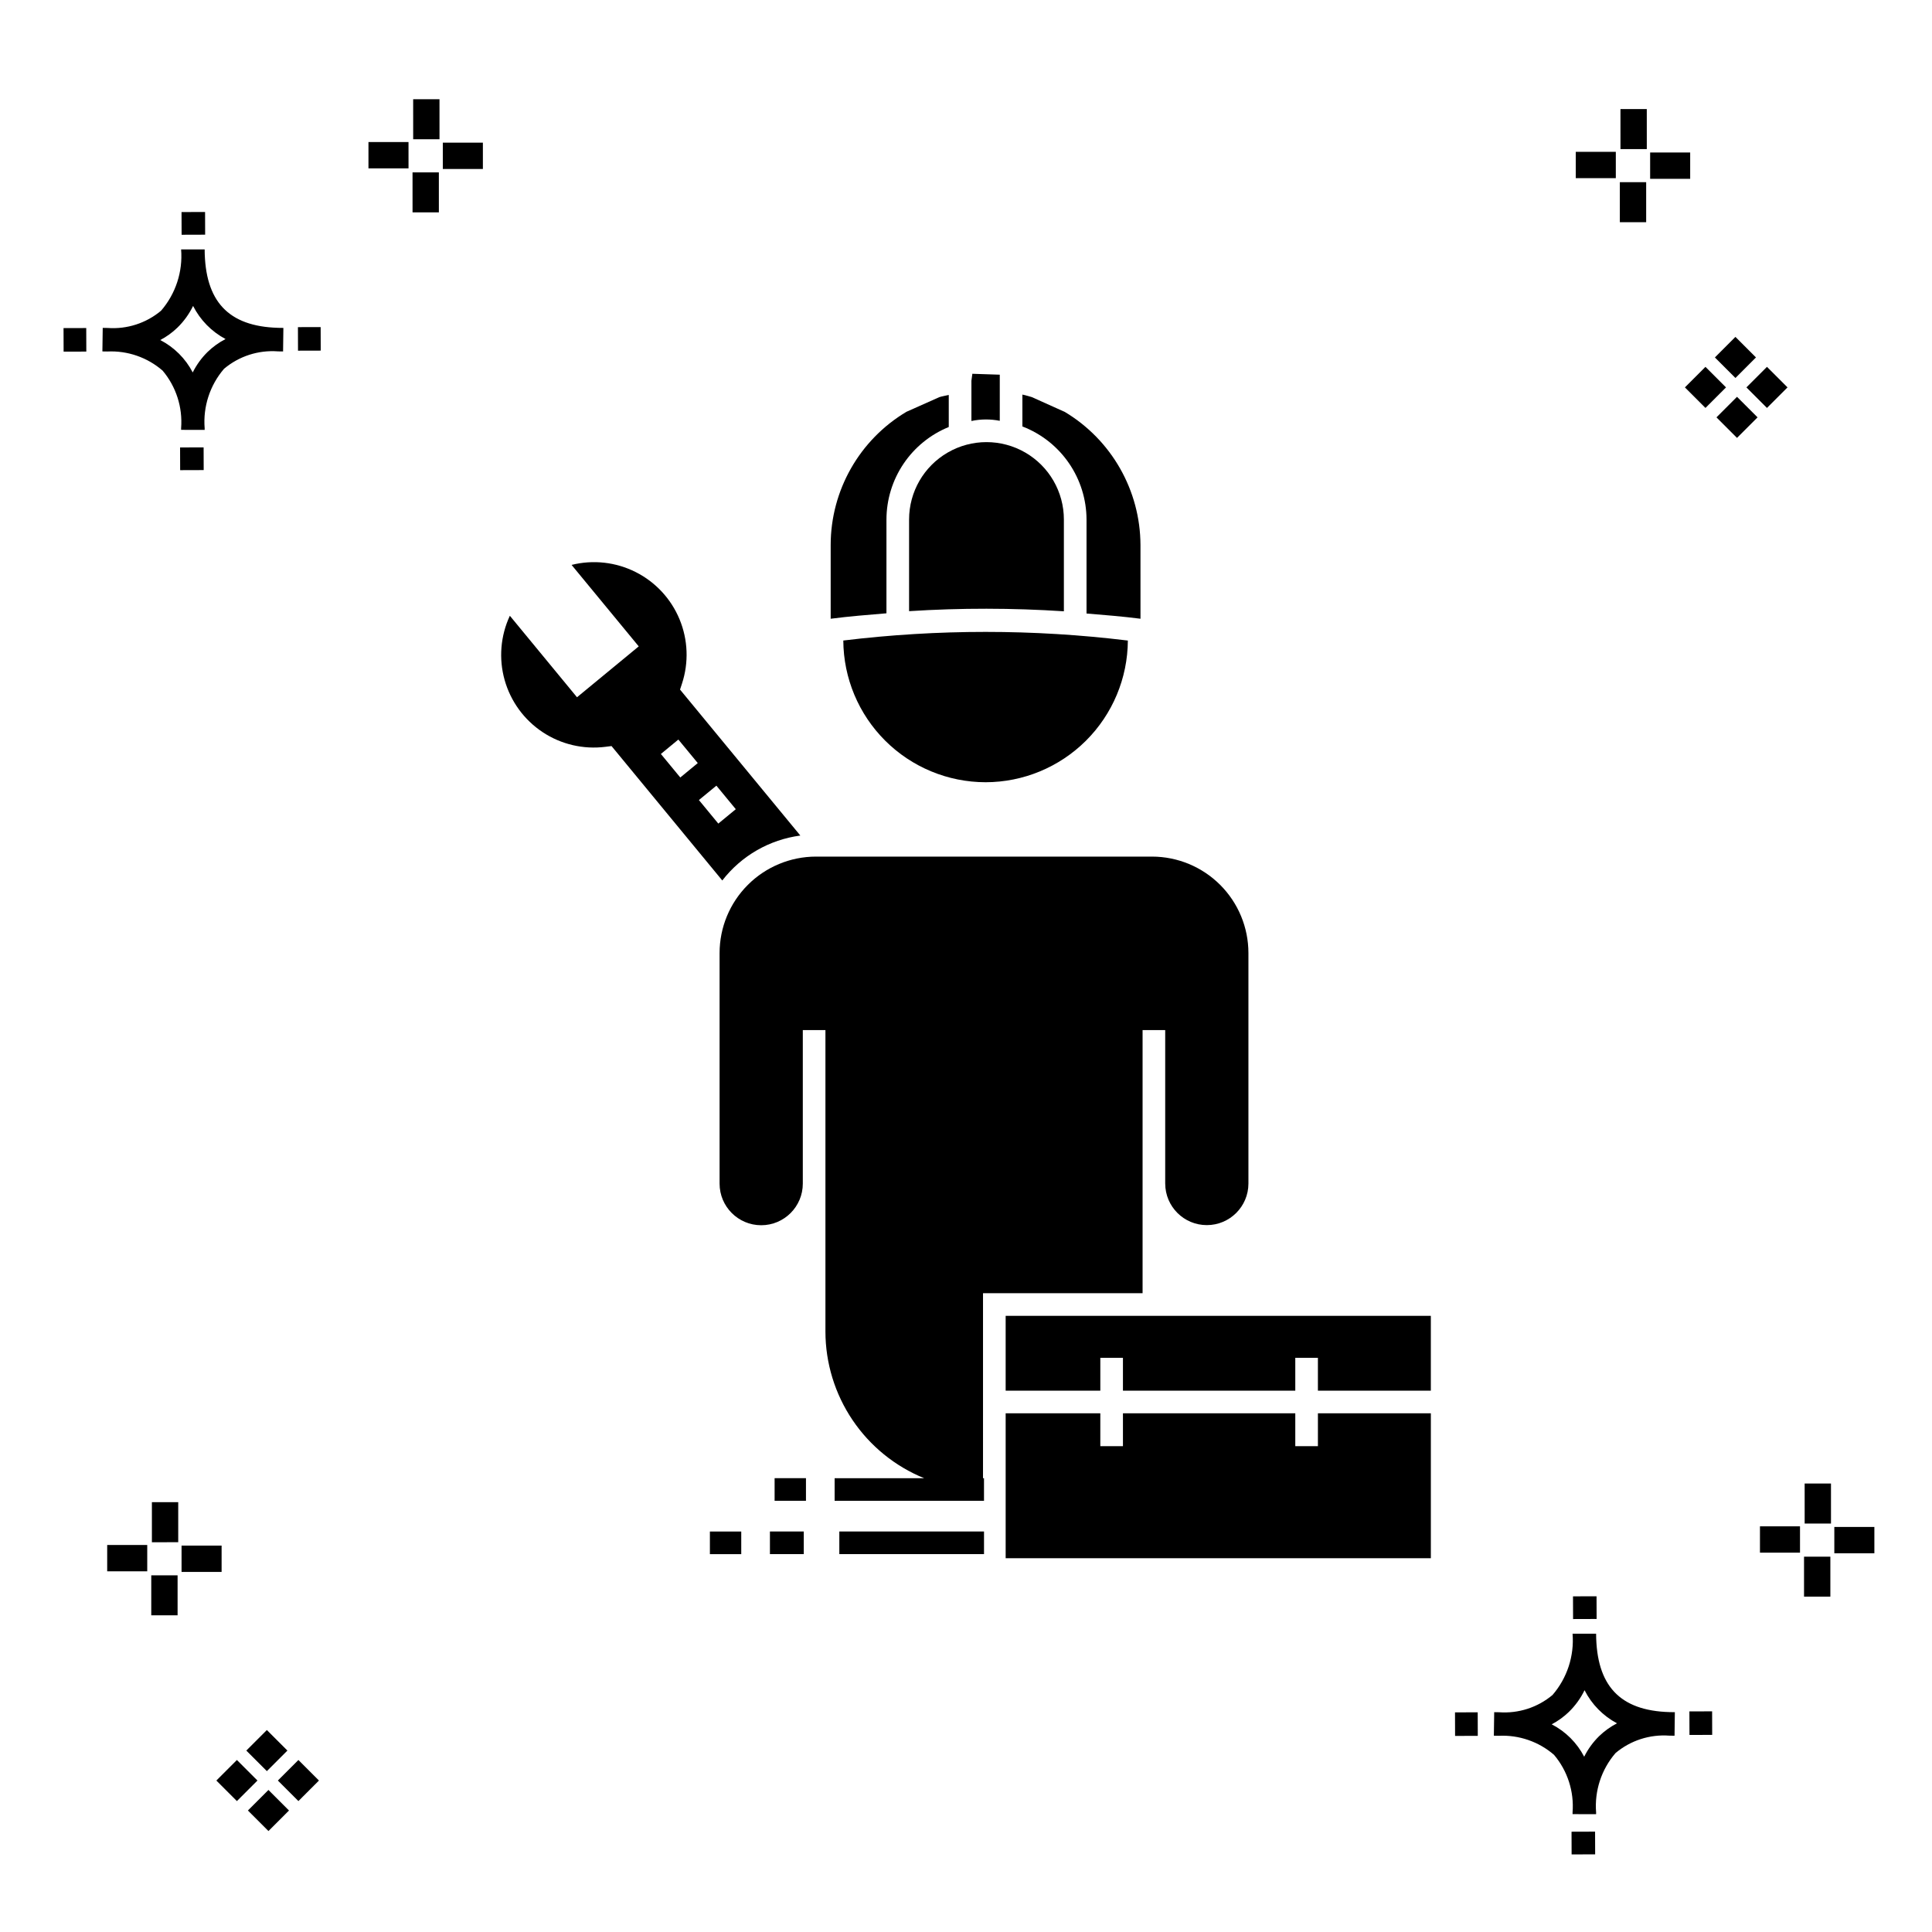
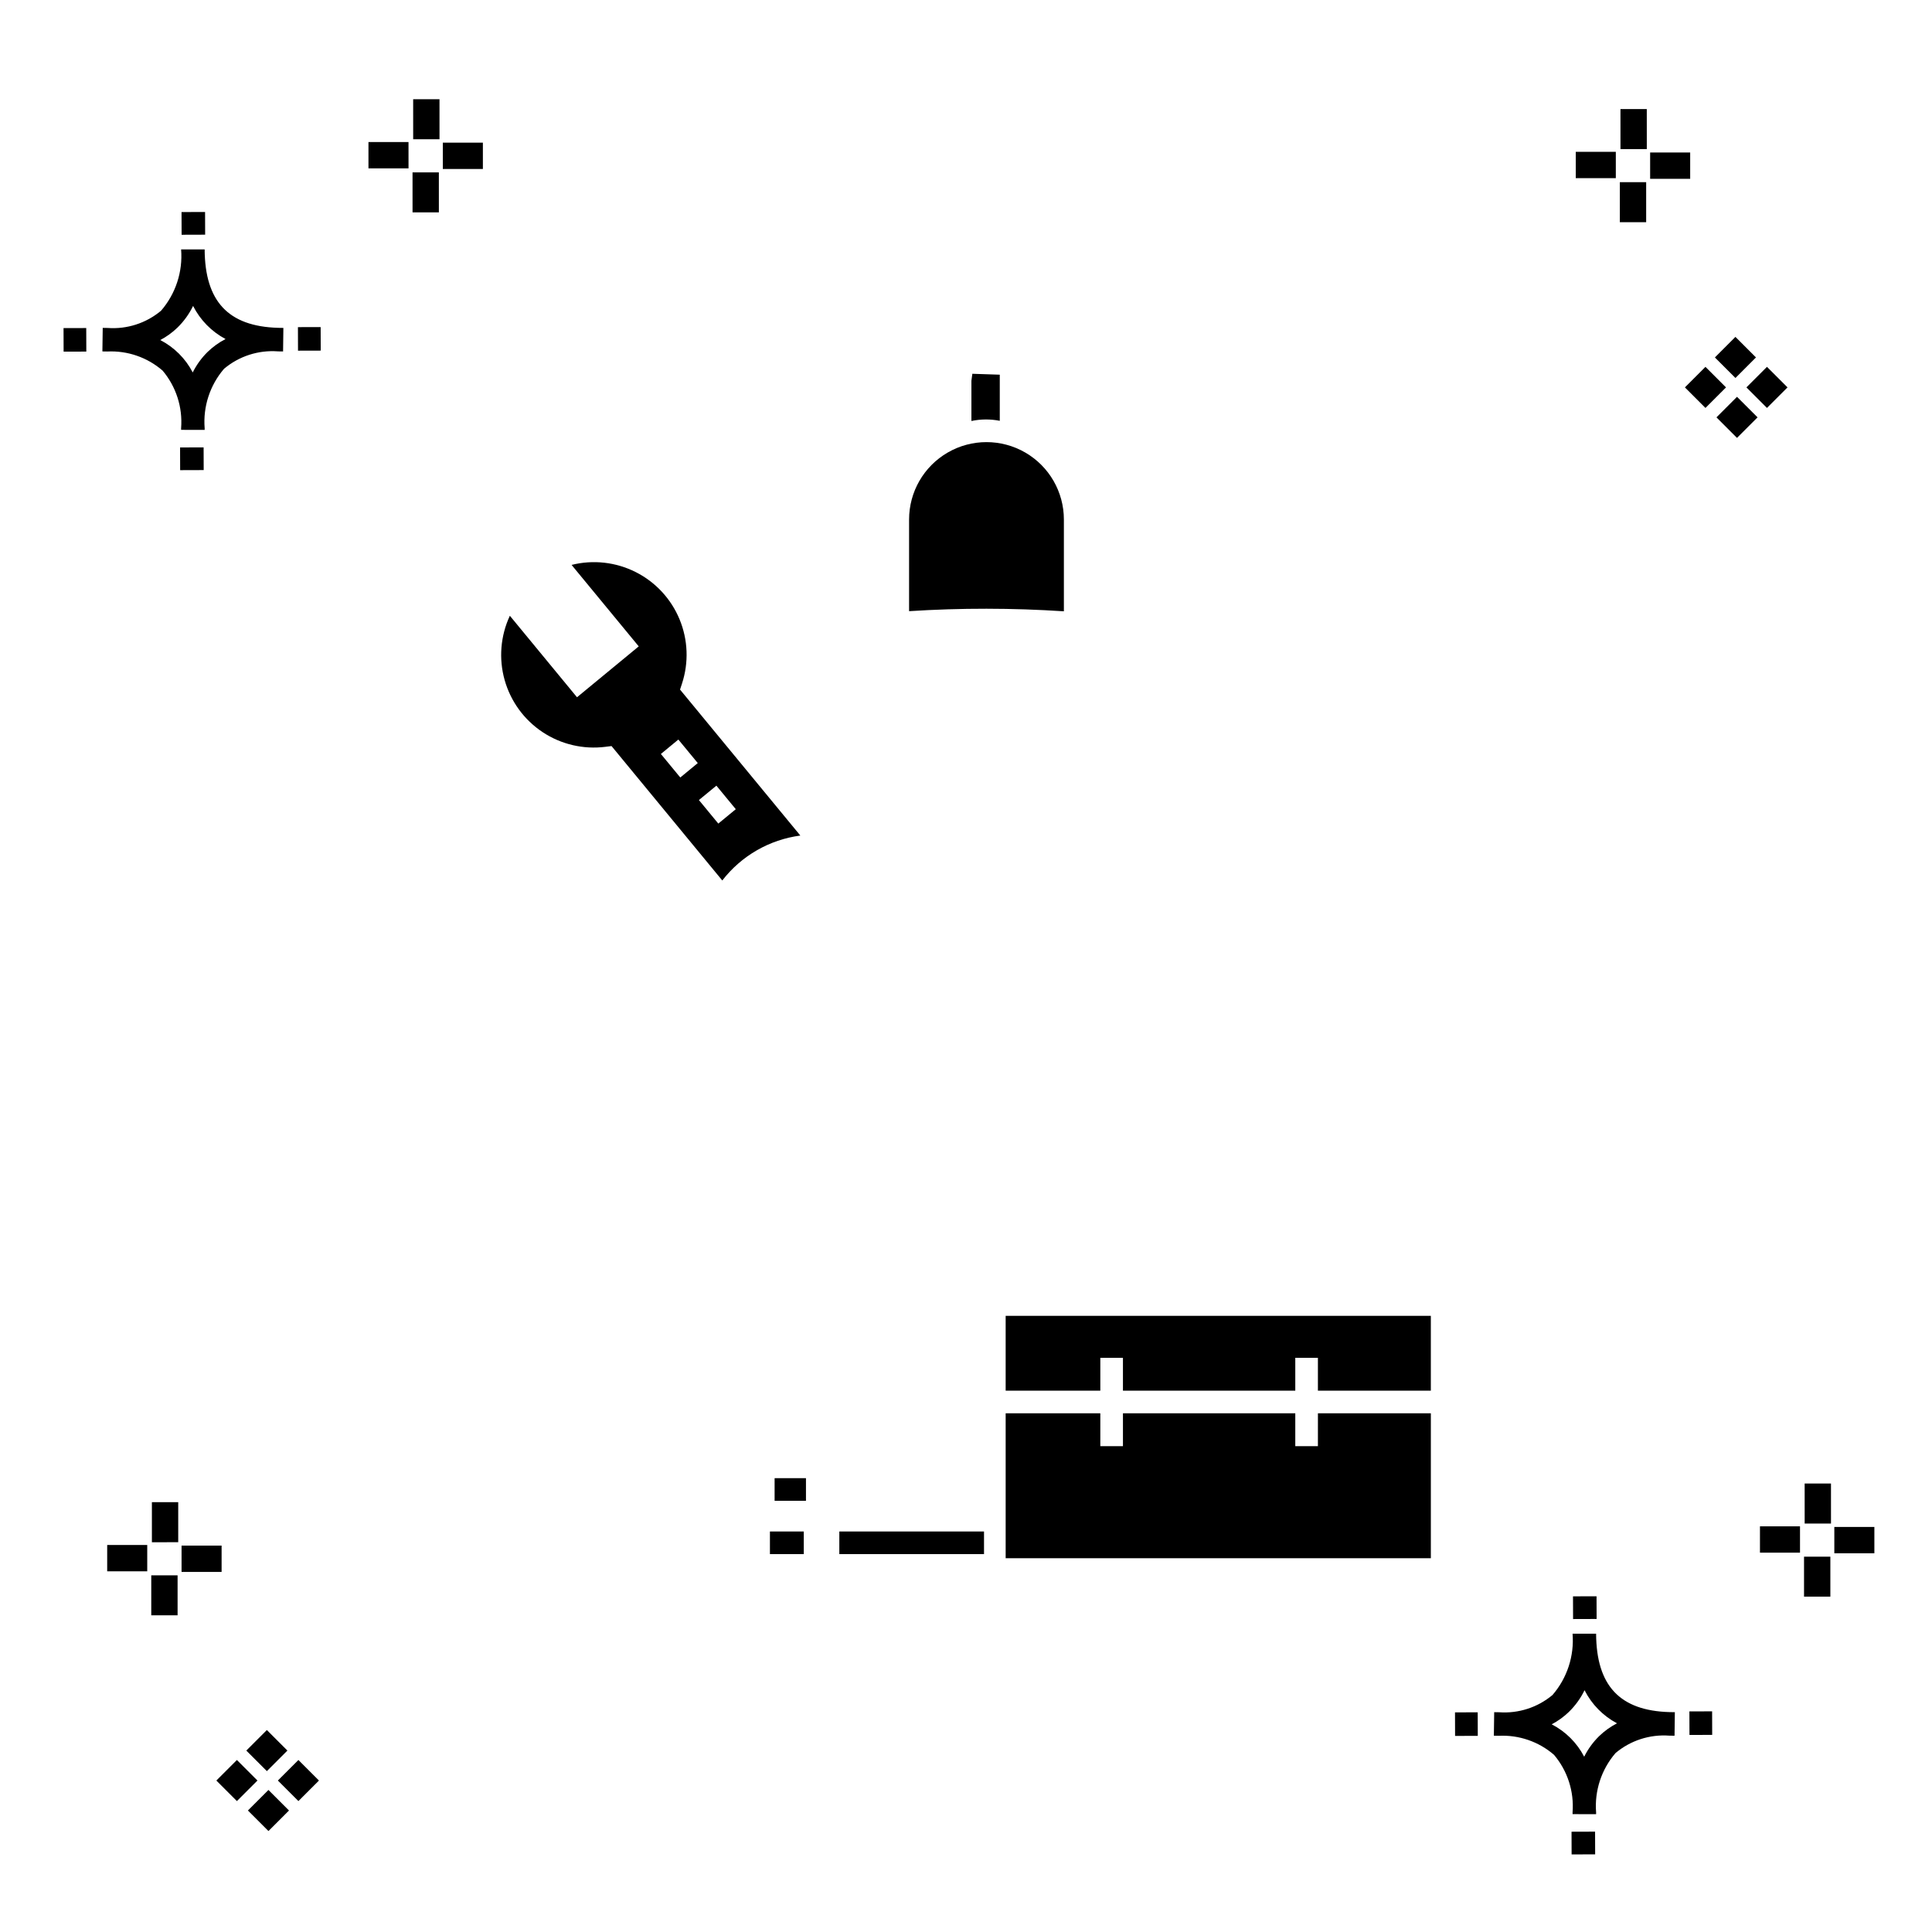
<svg xmlns="http://www.w3.org/2000/svg" fill="#000000" width="800px" height="800px" version="1.1" viewBox="144 144 512 512">
  <g>
    <path d="m197.96 262.56 0.02 6.016-6.238 0.02-0.02-6.016zm19.738-31.68c0.434 0.023 0.93 0.008 1.402 0.02l-0.082 6.238c-0.449 0.008-0.93-0.004-1.387-0.02v-0.004c-5.172-0.379-10.285 1.277-14.254 4.617-3.746 4.352-5.598 10.023-5.141 15.75v0.449l-6.238-0.016v-0.445c0.434-5.535-1.328-11.02-4.914-15.262-4.047-3.504-9.285-5.316-14.633-5.055h-0.004c-0.434 0-0.867-0.008-1.312-0.02l0.09-6.238c0.441 0 0.879 0.008 1.309 0.02h-0.004c5.129 0.375 10.203-1.266 14.148-4.566 3.879-4.484 5.797-10.34 5.32-16.254l6.238 0.008c0.074 13.766 6.266 20.395 19.461 20.777zm-13.922 2.969h-0.004c-3.703-1.969-6.707-5.031-8.602-8.773-1.043 2.148-2.453 4.098-4.164 5.762-1.352 1.301-2.879 2.406-4.539 3.277 3.691 1.902 6.699 4.902 8.609 8.586 1.004-2.019 2.336-3.856 3.945-5.438 1.41-1.363 3.008-2.516 4.75-3.414zm-42.938-2.898 0.02 6.238 6.016-0.016-0.02-6.238zm68.137-0.273-6.019 0.016 0.02 6.238 6.019-0.016zm-30.609-24.484-0.02-6.016-6.238 0.02 0.02 6.016zm405.96 42.965 5.445 5.445-5.445 5.445-5.445-5.445zm7.941-7.941 5.445 5.445-5.445 5.445-5.445-5.445zm-16.301 0 5.445 5.445-5.445 5.445-5.445-5.445zm7.941-7.941 5.445 5.445-5.441 5.449-5.445-5.445zm-11.992-41.891h-10.613v-6.977h10.613zm-19.707-0.168h-10.613v-6.977h10.613zm8.043 11.668h-6.977v-10.602h6.977zm0.168-19.375h-6.977l-0.004-10.613h6.977zm-308.45 5.273h-10.617v-6.977h10.617zm-19.707-0.168h-10.617v-6.977h10.613zm8.043 11.664h-6.977l-0.004-10.598h6.977zm0.168-19.375h-6.977l-0.004-10.613h6.977zm300 448.52 0.02 6.016 6.238-0.02-0.02-6.016zm25.977-31.699c0.438 0.023 0.93 0.008 1.402 0.02l-0.082 6.238c-0.449 0.008-0.93-0.004-1.387-0.02-5.172-0.379-10.289 1.277-14.254 4.617-3.75 4.352-5.602 10.023-5.144 15.75v0.449l-6.238-0.016v-0.445c0.438-5.539-1.328-11.023-4.91-15.266-4.047-3.504-9.289-5.312-14.633-5.051h-0.004c-0.434 0-0.867-0.008-1.312-0.02l0.09-6.238c0.441 0 0.879 0.008 1.309 0.02h-0.004c5.129 0.371 10.203-1.266 14.145-4.566 3.879-4.484 5.797-10.34 5.32-16.254l6.238 0.008c0.074 13.762 6.266 20.395 19.461 20.773zm-13.922 2.969-0.004 0.004c-3.703-1.969-6.707-5.031-8.602-8.773-1.043 2.148-2.453 4.098-4.168 5.762-1.352 1.301-2.879 2.406-4.539 3.277 3.691 1.902 6.699 4.898 8.609 8.586 1.004-2.019 2.34-3.859 3.945-5.438 1.41-1.363 3.012-2.516 4.754-3.414zm-42.938-2.898 0.02 6.238 6.016-0.016-0.02-6.238zm68.137-0.273-6.019 0.016 0.02 6.238 6.019-0.016zm-30.609-24.48-0.02-6.016-6.238 0.02 0.02 6.016zm73.609-17.414-10.613 0.004v-6.977h10.613zm-19.707-0.164h-10.613v-6.977h10.613zm8.043 11.664h-6.977v-10.598h6.977zm0.168-19.375h-6.977l-0.004-10.613h6.977zm-414.09 70.602 5.445 5.445-5.445 5.445-5.445-5.445zm7.941-7.941 5.445 5.445-5.445 5.445-5.445-5.445zm-16.301 0 5.445 5.445-5.445 5.445-5.445-5.445zm7.941-7.941 5.445 5.445-5.445 5.445-5.445-5.445zm-11.996-41.895h-10.613v-6.973h10.613zm-19.707-0.164h-10.613v-6.977h10.613zm8.043 11.664h-6.977v-10.598h6.977zm0.168-19.375-6.977 0.004v-10.617h6.977z" />
    <path d="m349.28 535.73h8.309v5.996h-8.309z" />
-     <path d="m332.13 549.87h8.309v5.996h-8.309z" />
    <path d="m348.04 549.86h8.969v5.996h-8.969z" />
    <path d="m366.43 549.86h38.344v5.996h-38.344z" />
-     <path d="m405.19 351.3c9.969-0.012 19.527-3.969 26.59-11 7.066-7.035 11.059-16.578 11.113-26.547-25.043-3.055-50.367-3.055-75.41-0.008 0.055 9.973 4.047 19.516 11.113 26.551 7.062 7.035 16.625 10.992 26.594 11.004z" />
-     <path d="m378.92 281.68c0.008-5.266 1.582-10.406 4.523-14.773 2.941-4.367 7.113-7.758 11.988-9.746v-8.496c-0.82 0.199-1.668 0.32-2.469 0.57l-8.75 3.898c-12.438 7.414-20.062 20.82-20.074 35.301v19.539c4.91-0.641 9.848-1.031 14.781-1.441z" />
    <path d="m356.1 365.43-31.883-38.684 0.512-1.566c1.836-5.586 1.605-11.641-0.648-17.07-2.25-5.43-6.379-9.871-11.629-12.512-5.25-2.644-11.273-3.316-16.977-1.891l17.797 21.59-16.359 13.484-17.793-21.594-0.004-0.004c-2.484 5.328-2.977 11.371-1.383 17.027 1.594 5.66 5.16 10.559 10.059 13.809 4.898 3.25 10.801 4.633 16.633 3.898l1.637-0.203 29.352 35.621c5.055-6.543 12.492-10.82 20.688-11.906zm-31.816-15.387-5.144-6.234 4.633-3.82 5.144 6.234zm4.934 5.977 4.633-3.812 5.141 6.238-4.633 3.812z" />
    <path d="m408.95 255.52v-12.223l-7.269-0.242-0.246 1.84v10.676-0.004c2.477-0.523 5.031-0.539 7.516-0.047z" />
-     <path d="m431.94 281.68v24.906c4.769 0.402 9.543 0.77 14.301 1.387l-0.004-19.539c-0.047-14.445-7.644-27.82-20.031-35.258l-8.77-3.945c-0.766-0.238-1.621-0.461-2.492-0.668v8.449c4.992 1.918 9.285 5.301 12.316 9.703 3.035 4.402 4.664 9.617 4.68 14.965z" />
    <path d="m425.94 306v-24.324c0-7.328-3.91-14.098-10.254-17.762-6.348-3.664-14.168-3.664-20.512 0-6.348 3.664-10.258 10.434-10.258 17.762v24.289c13.66-0.871 27.363-0.859 41.023 0.035z" />
    <path d="m493.26 527.25h-5.996v-8.707h-45.672v8.707h-5.996v-8.707h-25.086v38.398h112.68v-38.398h-29.926z" />
    <path d="m410.51 492.71v19.832h25.086v-8.707h5.996v8.707h45.672v-8.707h5.996v8.707h29.926v-19.832z" />
-     <path d="m404.51 486.71h42.285v-69.73h5.996v40.691h0.004c0.016 6.078 4.945 10.996 11.023 10.996 6.082 0 11.012-4.918 11.027-10.996v-61.121c-0.004-6.773-2.699-13.266-7.488-18.051-4.789-4.789-11.281-7.484-18.051-7.492h-89.07c-6.769 0.008-13.262 2.703-18.051 7.492-4.789 4.785-7.481 11.277-7.488 18.051v61.121c0 6.09 4.938 11.027 11.027 11.027 6.09 0 11.027-4.938 11.027-11.027v-40.691h5.996v79.93c0.016 8.34 2.512 16.484 7.172 23.398 4.66 6.914 11.27 12.285 18.992 15.43h-23.727v5.996h39.586v-5.996h-0.262z" />
  </g>
</svg>